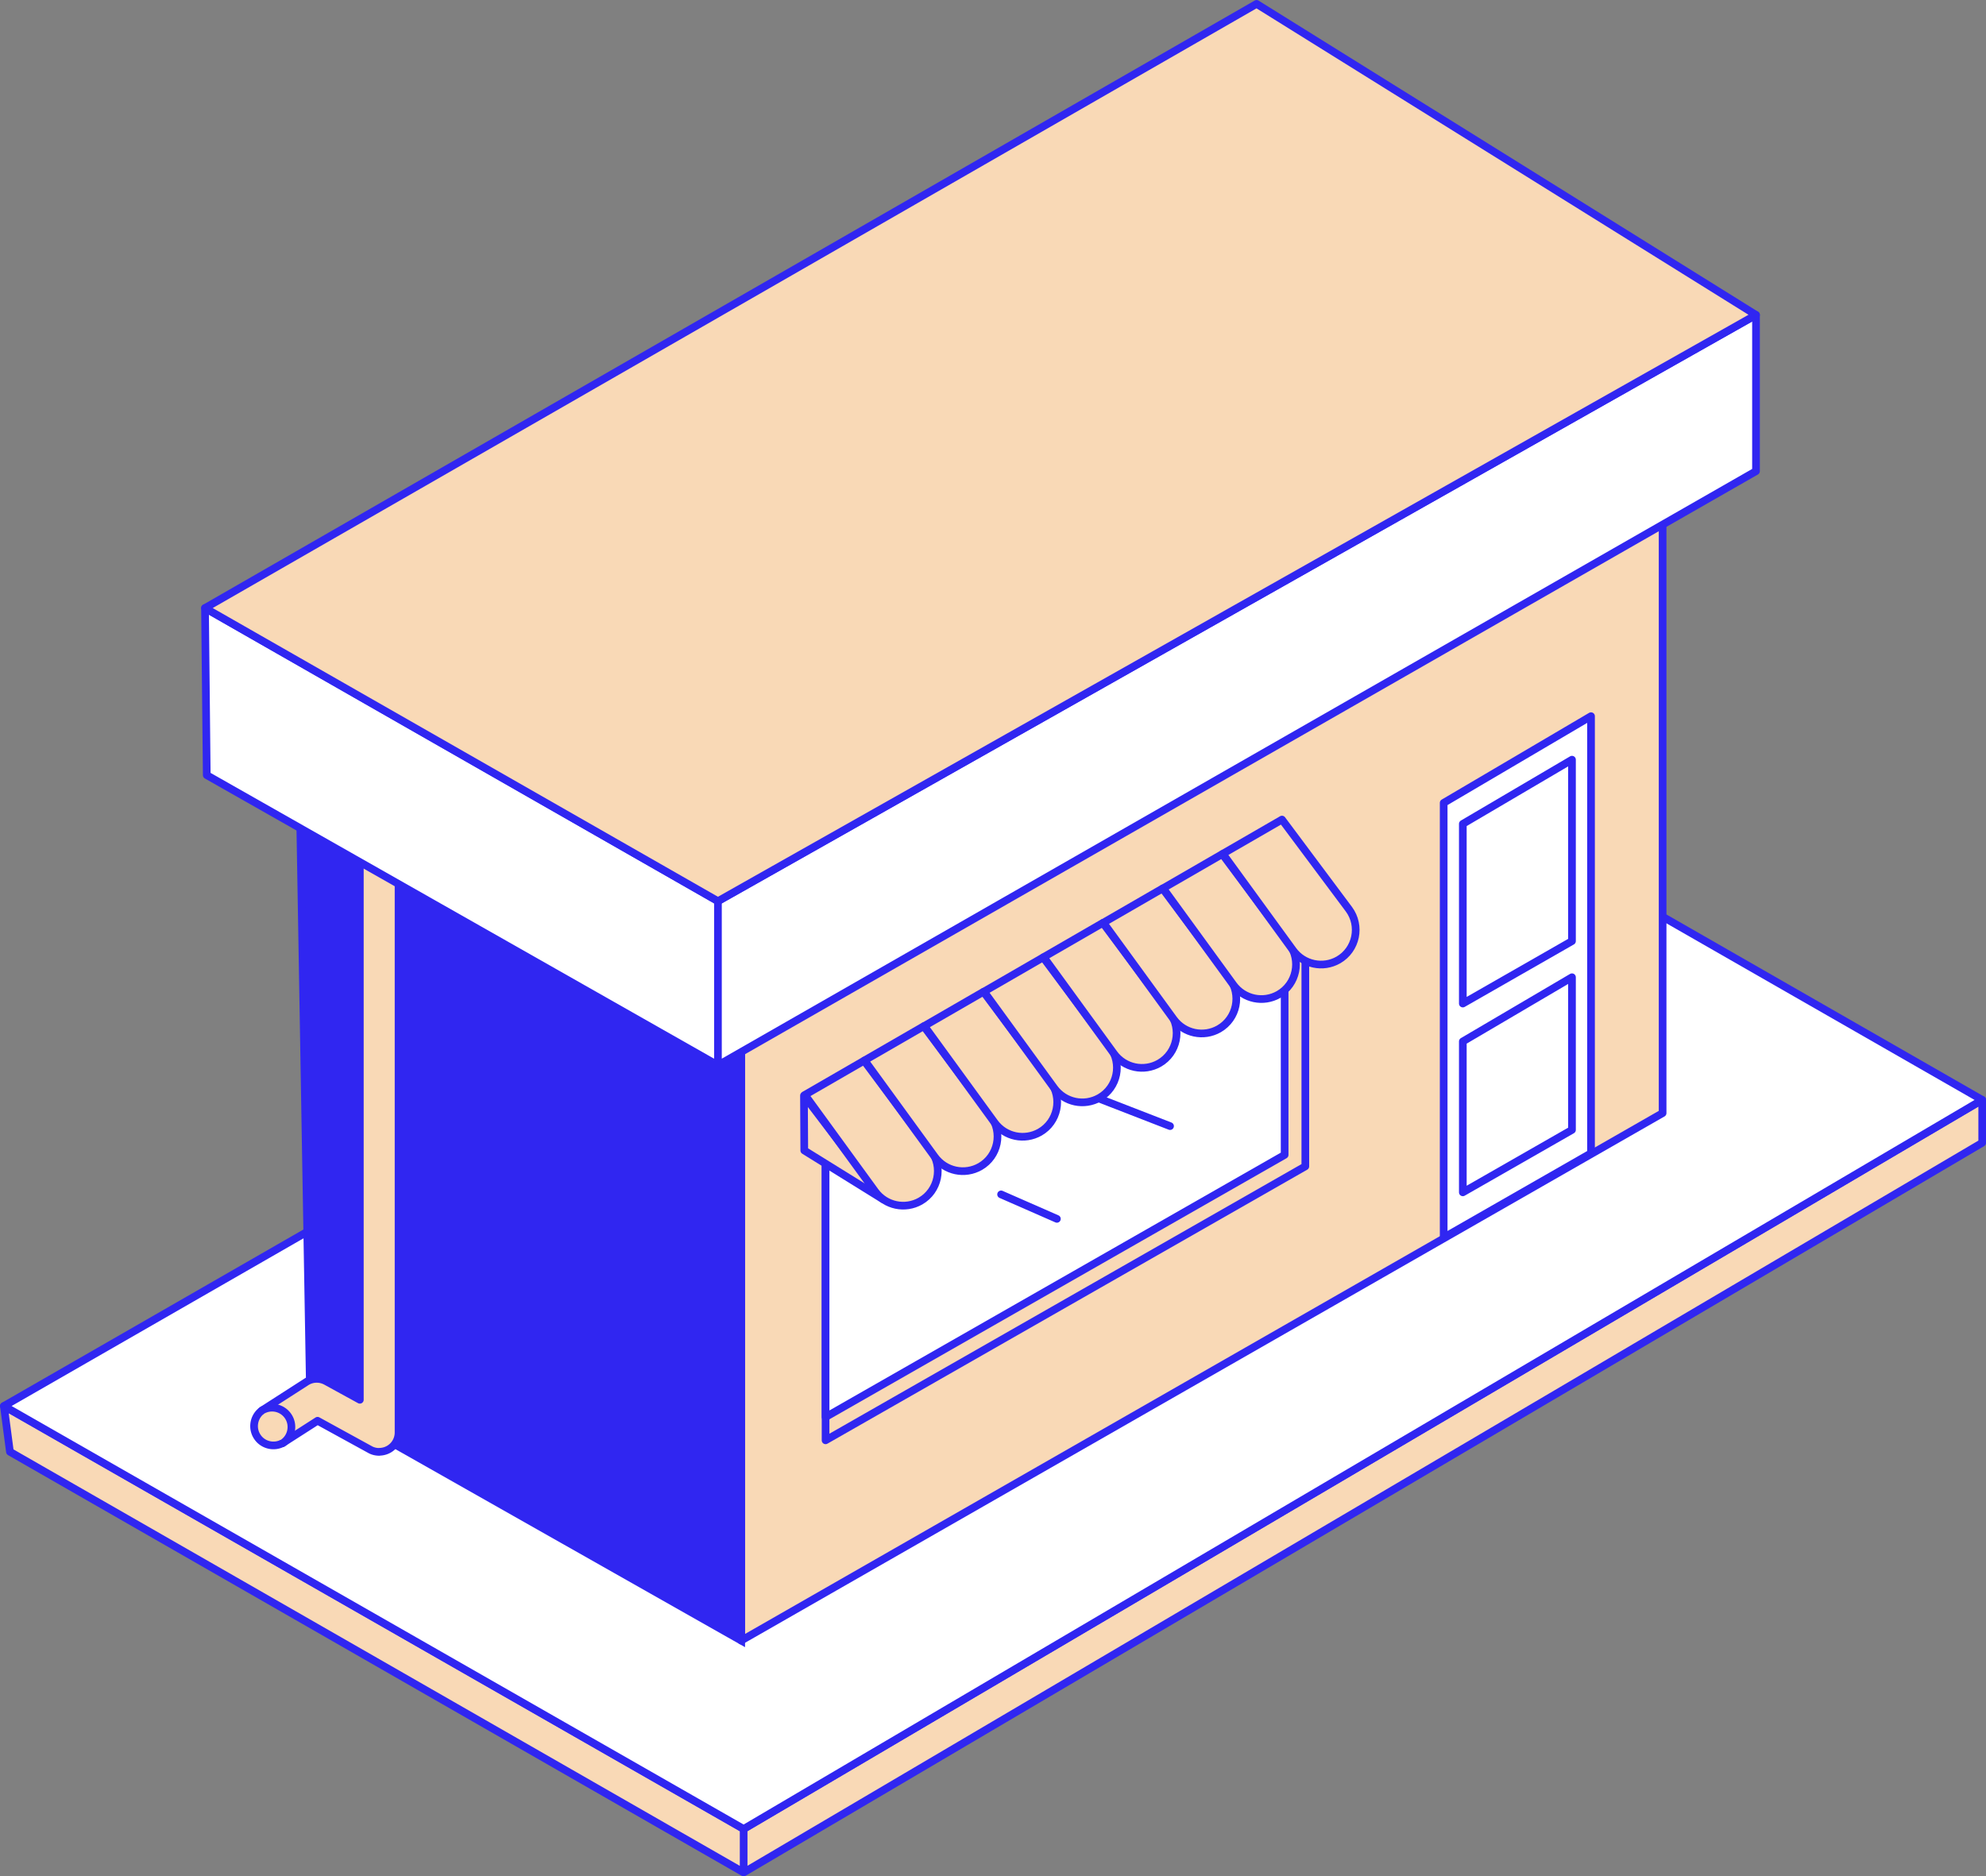
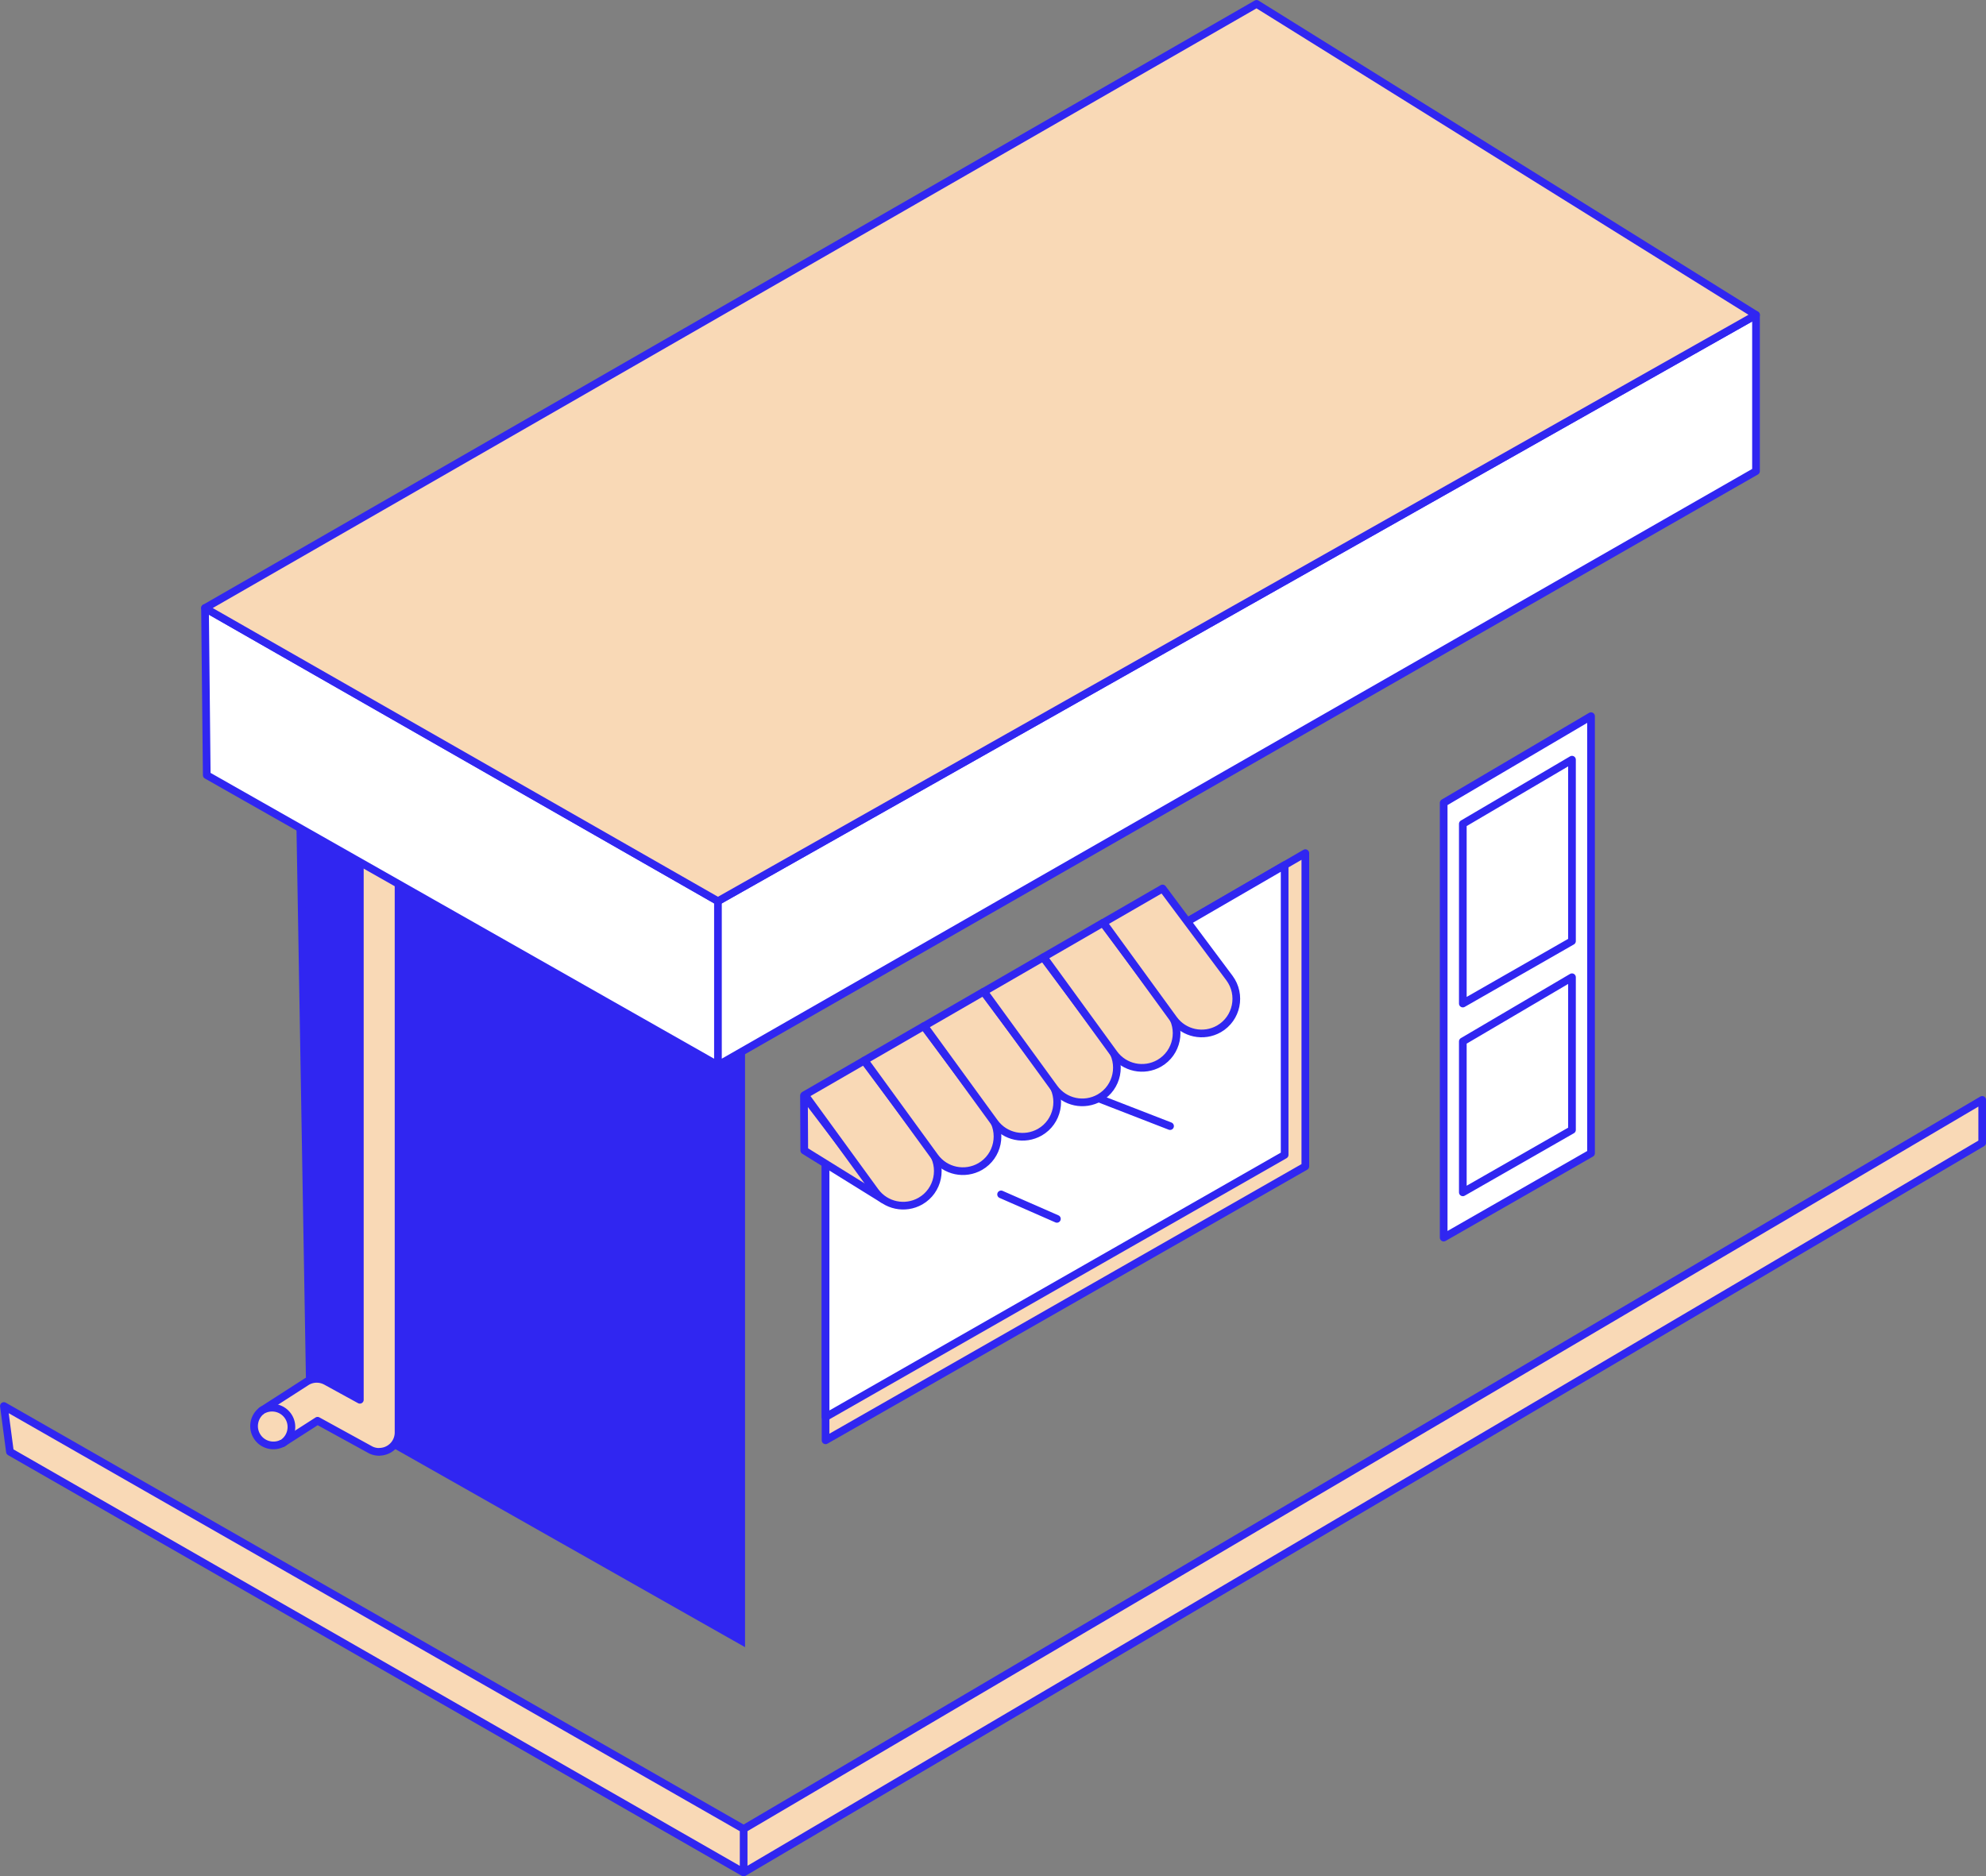
<svg xmlns="http://www.w3.org/2000/svg" id="Calque_1" viewBox="0 0 193.94 183.27">
  <rect x="0" y="0" width="193.94" height="183.27" fill="#808080" stroke="none" />
  <defs>
    <style>.cls-1,.cls-3{fill:#f9d9b6;stroke:#3026f1;stroke-width:.75px;stroke-linecap:round;stroke-linejoin:round}.cls-3{fill:#fff}</style>
  </defs>
  <path d="M193.57 111.62v-4.19L72.62 178.64v4.25l120.95-71.27zM72.62 178.64v4.25L.97 141.8l-.59-4.47 72.24 41.31z" class="cls-1" />
-   <path d="m122.91 66.92 70.66 40.51-120.95 71.21L.38 137.33l122.53-70.41z" class="cls-3" />
-   <path d="M162.36 108.72V41.71L72.38 94.67v65.57l89.98-51.52z" class="cls-1" />
  <path d="M155.37 112.64V69.95l-14.39 8.47v42.46l14.39-8.24z" class="cls-3" />
  <path d="M153.51 91.92V74.2l-10.66 6.27v17.55l10.66-6.1zm0 18.44V95.45l-10.66 6.27v14.74l10.66-6.1z" class="cls-3" />
  <path d="M127.47 113.92V83.33l-46.85 27.16v30.19l46.85-26.76z" class="cls-1" />
  <path d="m125.45 112.8-44.83 25.61v-27.92l44.83-25.99v28.3z" class="cls-3" />
  <path d="m114.26 109.99-11.21-4.35m.16 13.41-5.45-2.39m-11.53.48-7.69-4.77-.03-5.36 7.72 10.13z" class="cls-1" />
  <path d="m84.38 103.6 6.53 8.75c1.21 1.63.73 3.95-1.02 4.96h0c-1.5.86-3.41.46-4.43-.94l-6.86-9.43 5.78-3.34Z" class="cls-1" />
  <path d="m90.21 100.23 6.53 8.75c1.21 1.63.73 3.95-1.02 4.96h0c-1.5.86-3.41.46-4.43-.94l-6.86-9.43 5.78-3.34Z" class="cls-1" />
  <path d="m96.04 96.87 6.53 8.75c1.21 1.63.73 3.95-1.02 4.96h0c-1.5.86-3.41.46-4.43-.94l-6.86-9.43 5.78-3.34Z" class="cls-1" />
  <path d="m101.87 93.51 6.53 8.75c1.21 1.63.73 3.95-1.02 4.96h0c-1.5.86-3.41.46-4.43-.94l-6.86-9.43 5.78-3.34Z" class="cls-1" />
  <path d="m107.7 90.14 6.53 8.75c1.21 1.63.73 3.95-1.02 4.96h0c-1.5.86-3.41.46-4.43-.94l-6.86-9.43 5.78-3.34Z" class="cls-1" />
  <path d="m113.53 86.78 6.53 8.75c1.21 1.63.73 3.95-1.02 4.96h0c-1.5.86-3.41.46-4.43-.94l-6.86-9.43 5.78-3.34Z" class="cls-1" />
-   <path d="m119.36 83.42 6.53 8.75c1.21 1.63.73 3.95-1.02 4.96h0c-1.5.86-3.41.46-4.43-.94l-6.86-9.43 5.78-3.34Z" class="cls-1" />
-   <path d="m125.19 80.05 6.53 8.75c1.21 1.63.73 3.95-1.02 4.96h0c-1.5.86-3.41.46-4.43-.94l-6.86-9.43 5.78-3.34Z" class="cls-1" />
  <path d="M72.38 94.67v65.57l-42.1-23.85-1.14-66.44 43.24 24.72z" style="fill:#3026f1;stroke-miterlimit:10;stroke:#3026f1;stroke-width:.75px" />
  <path d="M37.03 141.8a1.884 1.884 0 0 0 1.89-1.89V80.09c0-1.05-.85-1.89-1.89-1.89s-1.89.85-1.89 1.89v56.63l-3.3-1.81c-.61-.33-1.35-.31-1.93.07l-4.23 2.72c-.88.56-1.13 1.74-.57 2.61.56.88 1.74 1.13 2.61.57l3.29-2.11 5.12 2.81c.28.16.6.23.91.23Z" class="cls-1" />
  <path d="M27.59 140.97c.88-.56 1.13-1.74.57-2.61a1.891 1.891 0 0 0-2.61-.57m94.71-120.22 42.1 24.14-89.98 52.96-43.24-24.72 91.12-52.38z" class="cls-1" />
-   <path d="M171.48 46.02V30.76L70.11 88.02v16.03l101.37-58.03zm-101.37 42v16.03L20.19 75.71l-.17-16.32 50.09 28.63z" class="cls-3" />
+   <path d="M171.48 46.02V30.76L70.11 88.02v16.03zm-101.37 42v16.03L20.19 75.71l-.17-16.32 50.09 28.63z" class="cls-3" />
  <path d="m122.71.38 48.77 30.38L70.11 88.02 20.02 59.39 122.71.38z" class="cls-1" />
</svg>